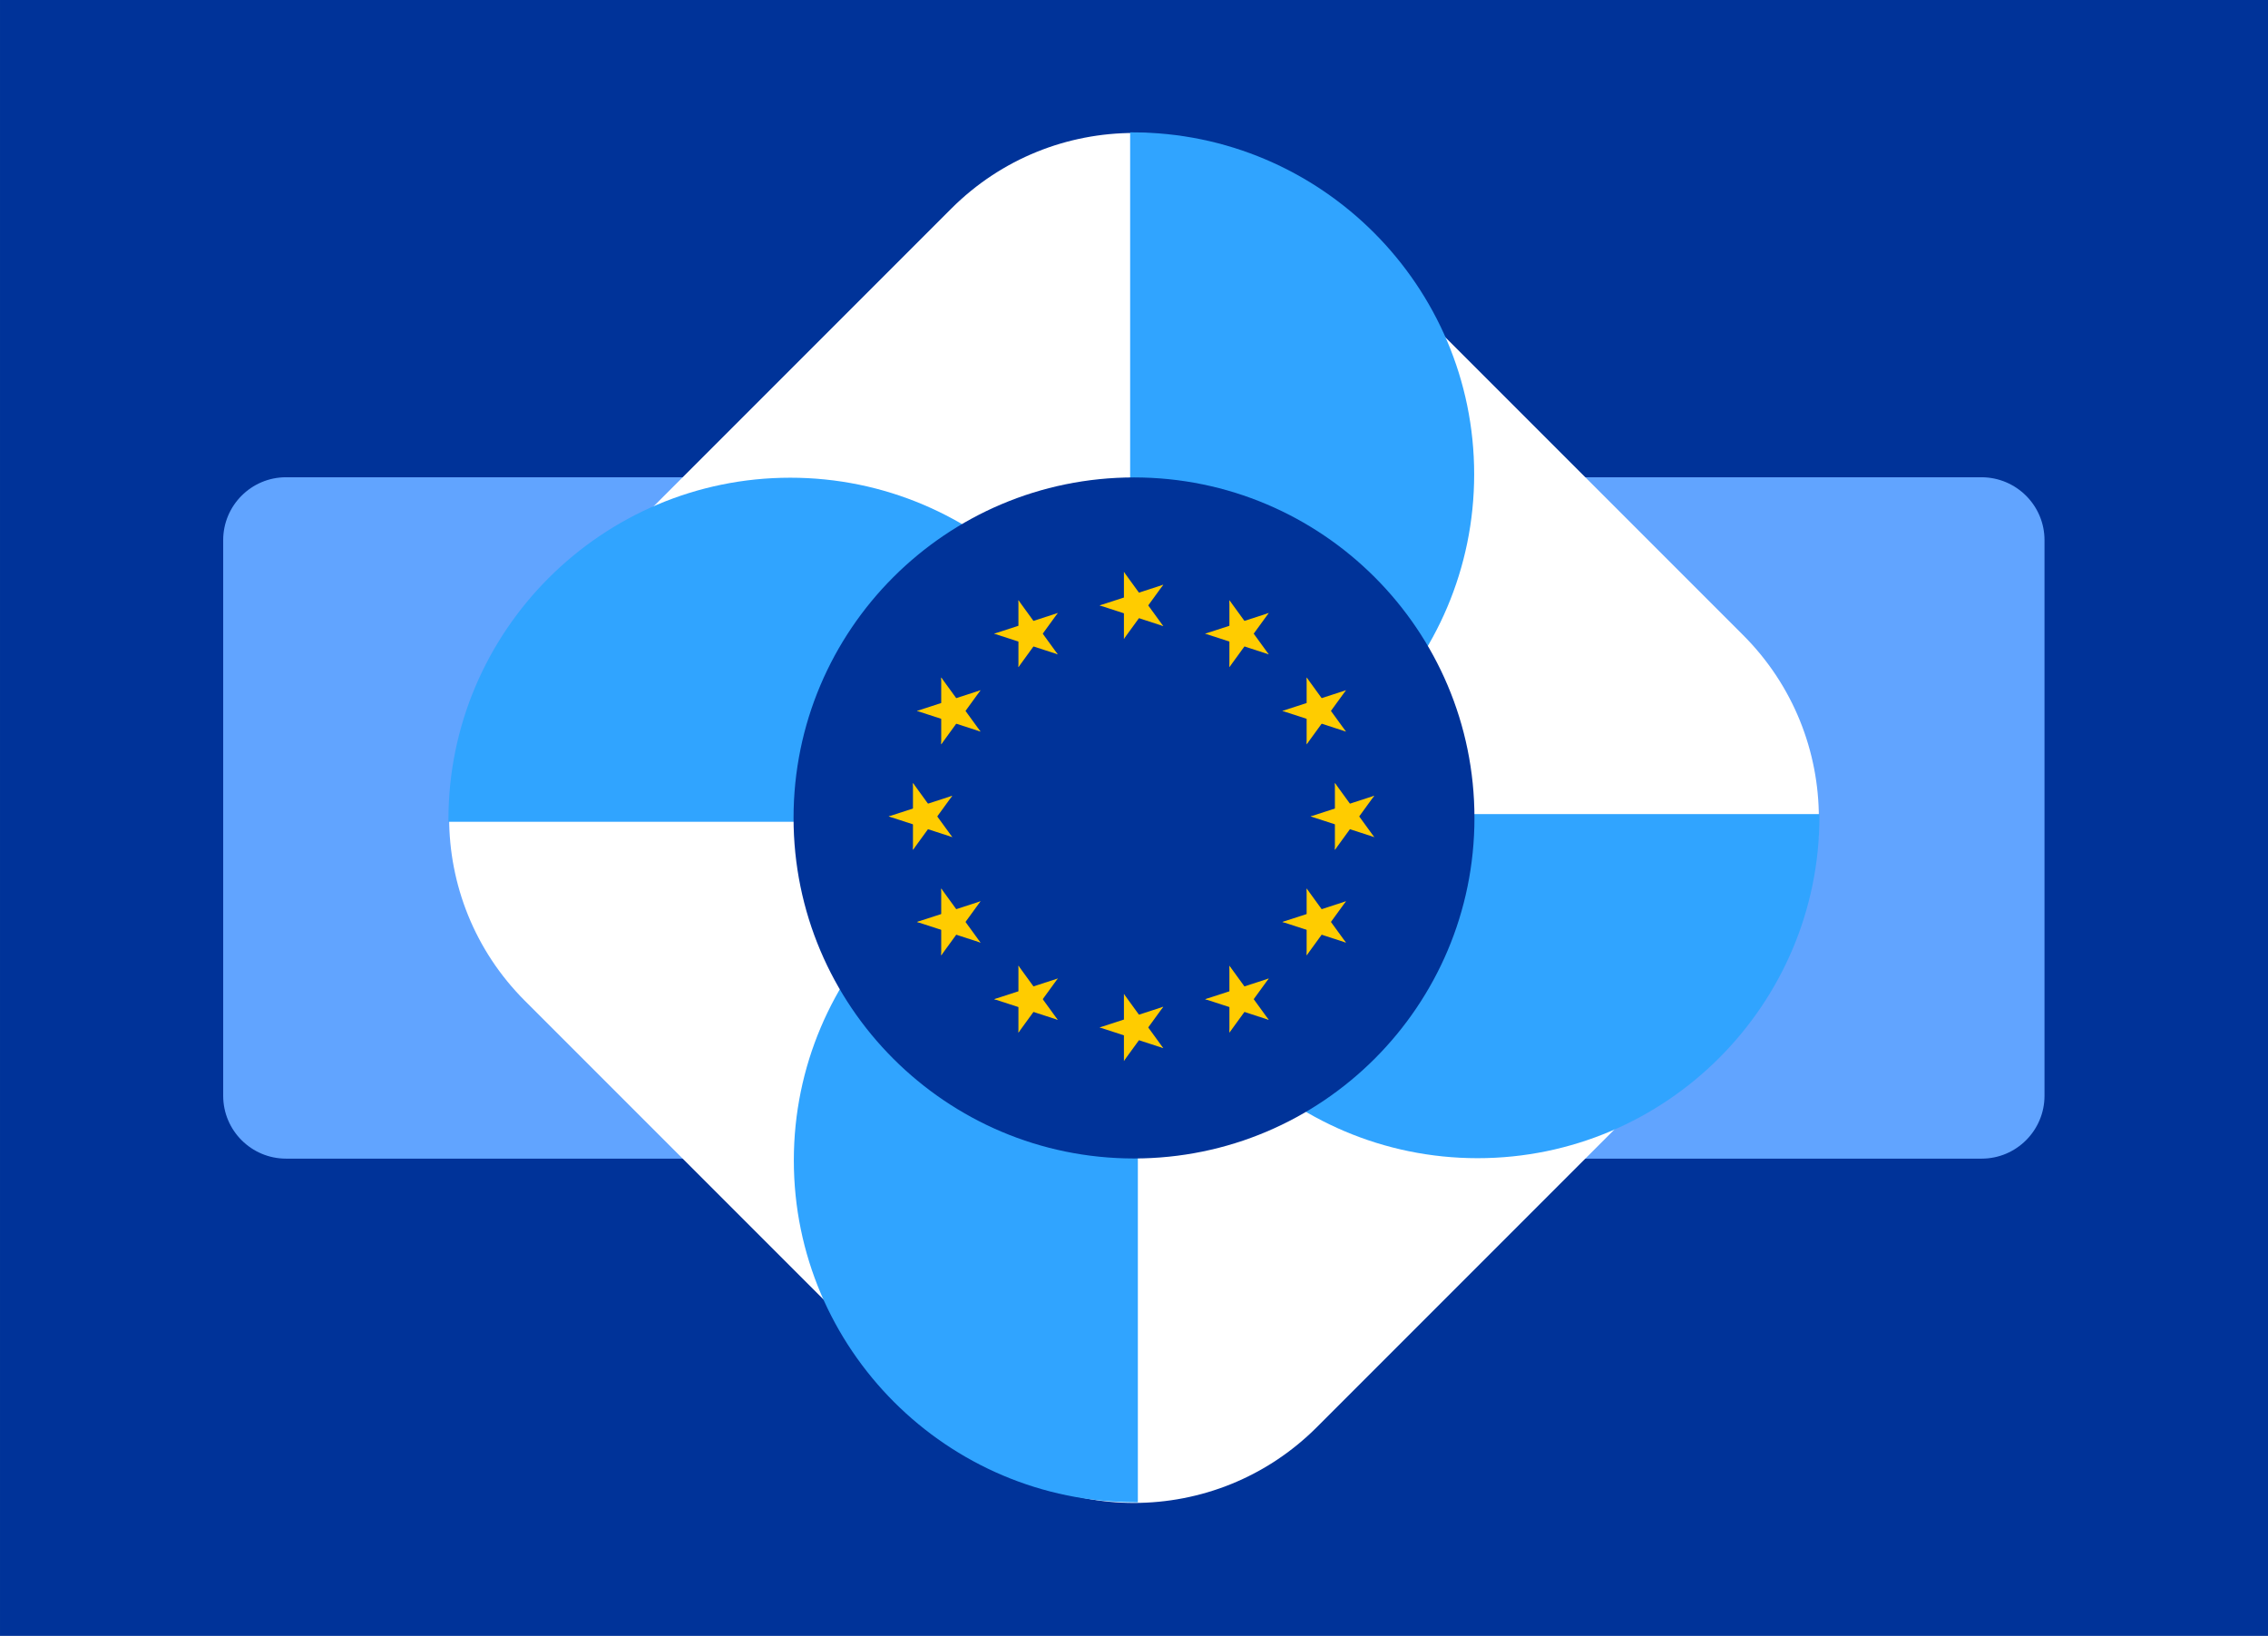
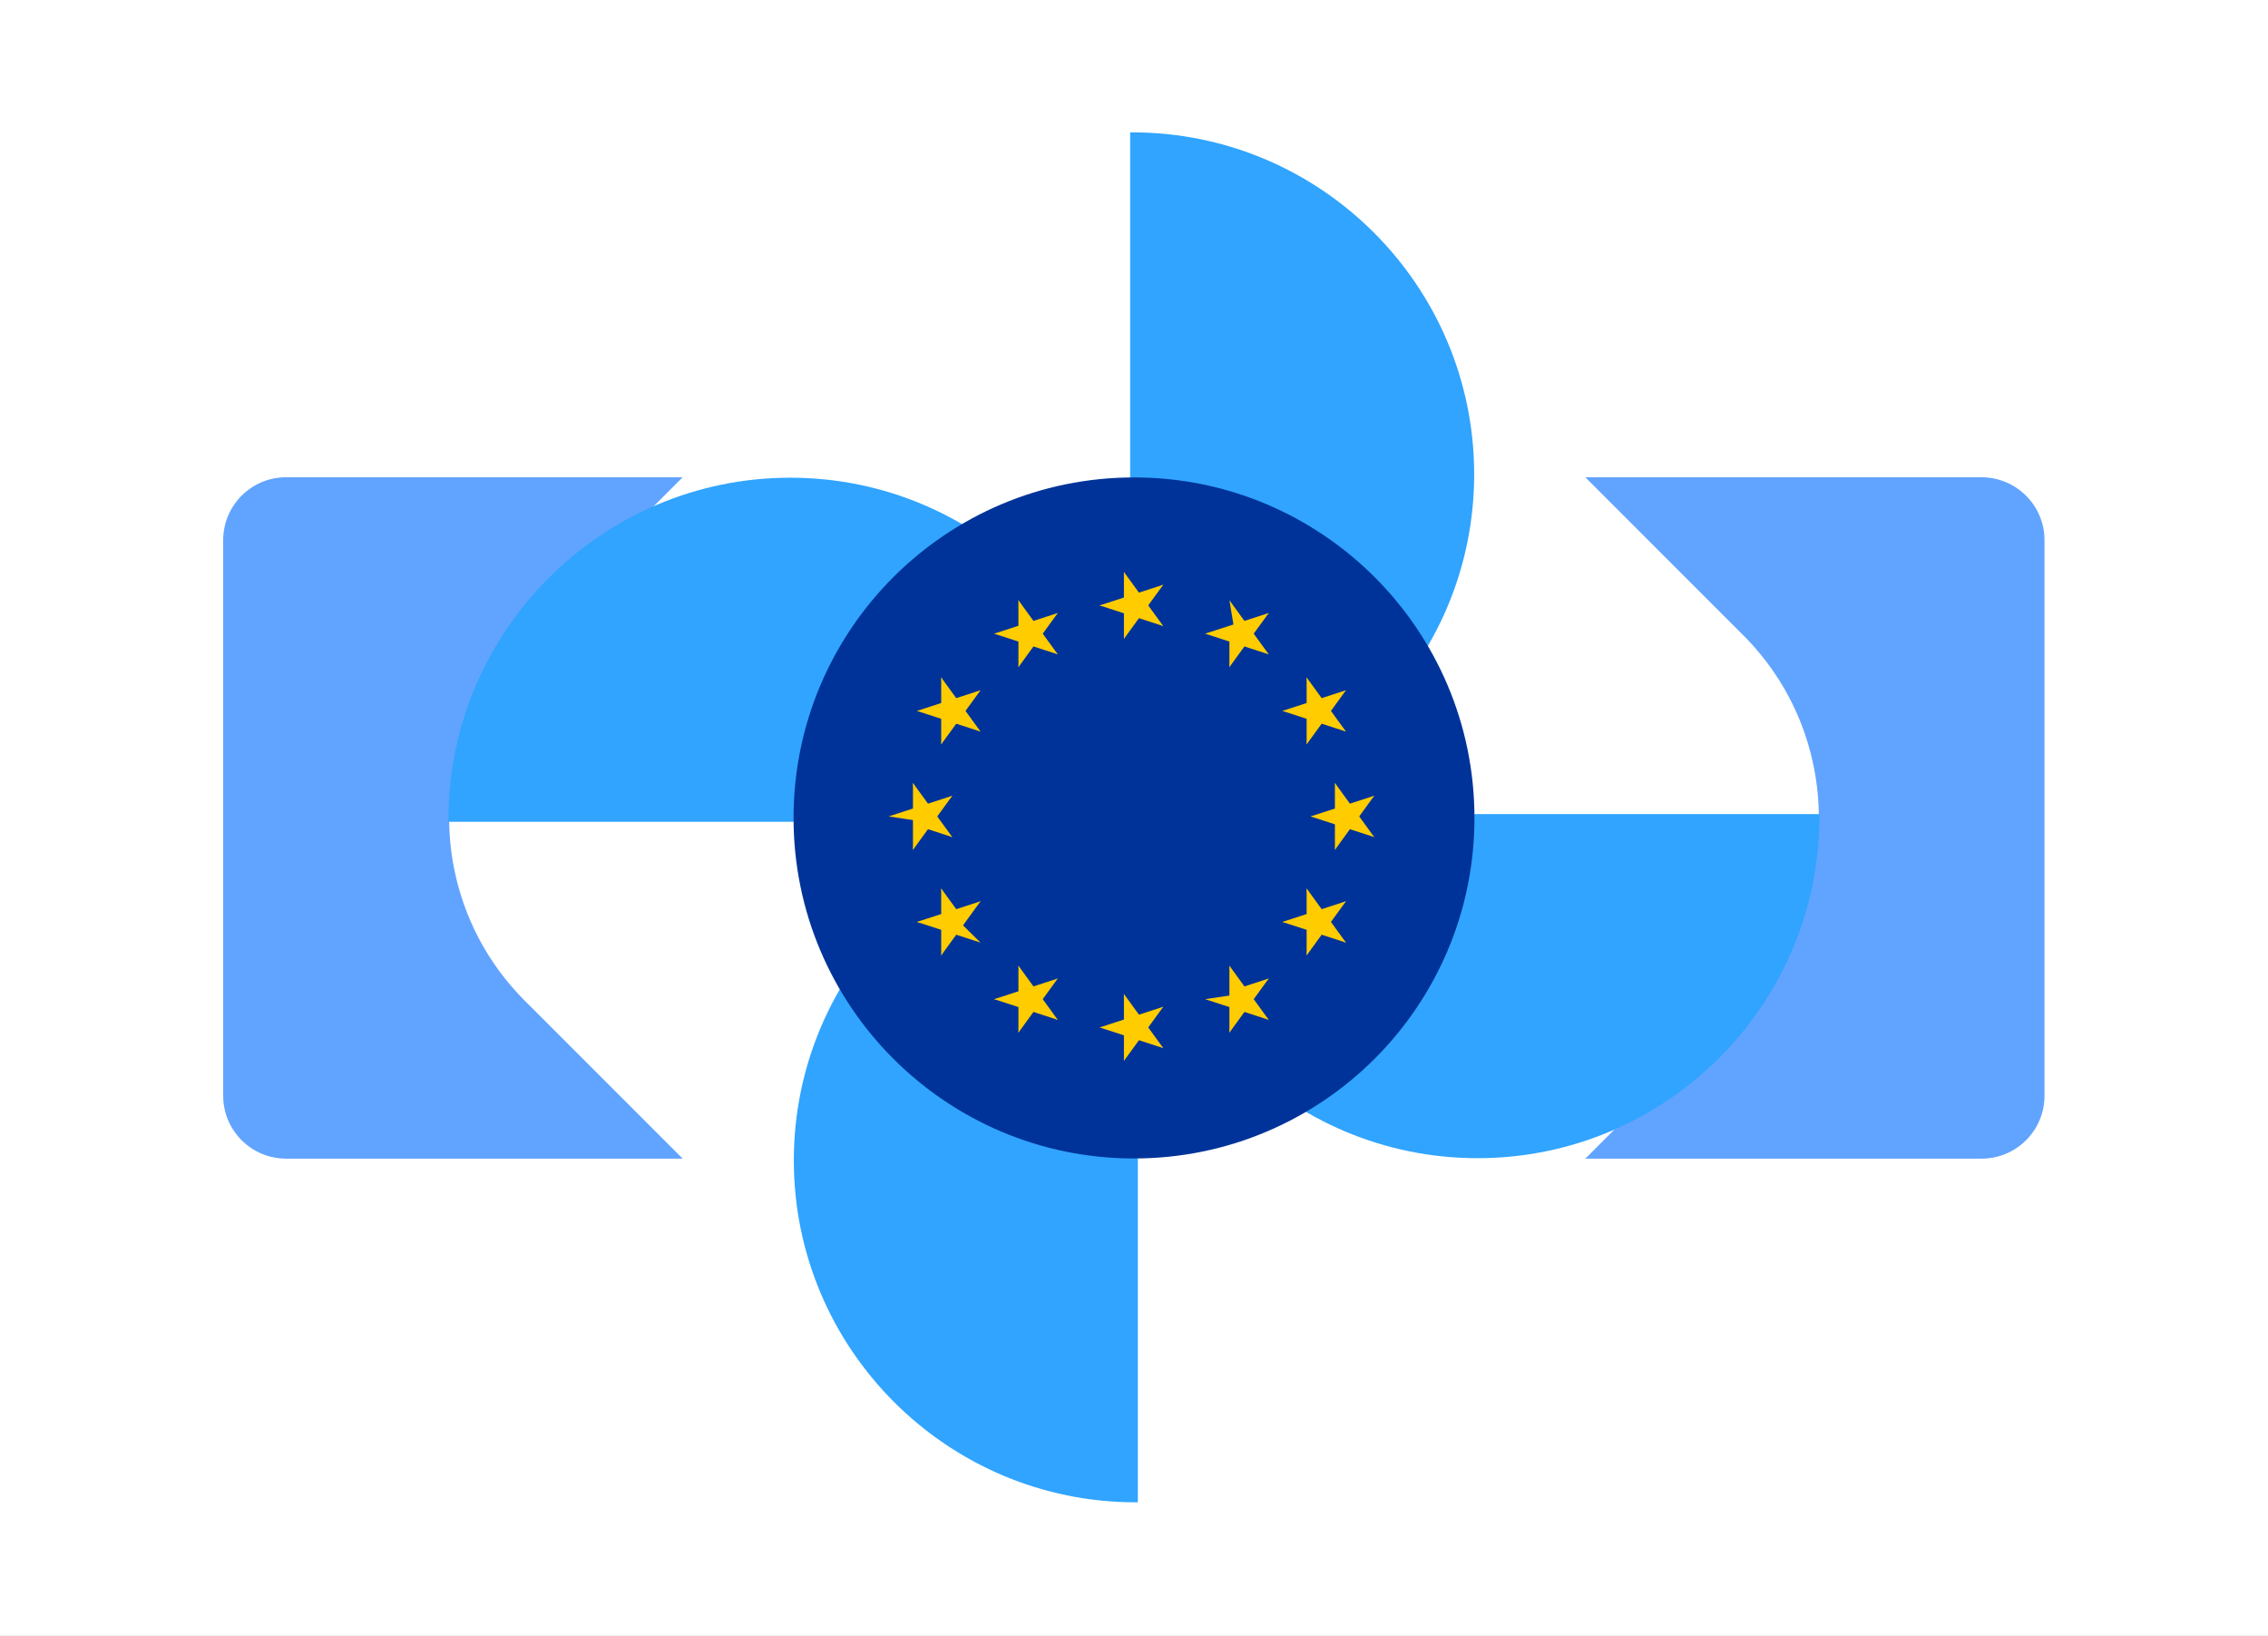
<svg xmlns="http://www.w3.org/2000/svg" width="832" height="600" viewBox="0 0 832 600" fill="none">
  <rect x="0" y="0" width="832" height="600" fill="#808080" stroke="none" />
  <g clip-path="url(#clip0_1117_37304)">
    <rect width="600" height="832" transform="translate(0 600) rotate(-90)" fill="white" />
-     <path d="M0.001 612L832 612L832 -11.999L0.001 -11.999L0.001 612Z" fill="#003399" />
    <path d="M281.45 198.105L281.45 401.893C281.45 414.591 271.144 424.955 258.388 424.955L104.931 424.955C92.238 424.955 81.874 414.649 81.874 401.893L81.874 198.105C81.874 185.407 92.181 175.043 104.931 175.043L258.388 175.043C271.144 175.101 281.45 185.407 281.45 198.105Z" fill="#61A4FF" />
    <path d="M750.011 198.105L750.011 401.893C750.011 414.591 739.704 424.955 726.949 424.955L573.497 424.955C560.798 424.955 550.435 414.649 550.435 401.893L550.435 198.105C550.435 185.407 560.741 175.043 573.497 175.043L726.949 175.043C739.704 175.101 750.011 185.407 750.011 198.105Z" fill="#61A4FF" />
    <path d="M639.455 367.06L483.06 523.455C446.02 560.494 385.981 560.494 348.941 523.455L192.546 367.06C155.507 330.02 155.507 269.981 192.546 232.941L348.941 76.546C385.981 39.507 446.02 39.507 483.06 76.546L639.455 232.941C676.494 269.981 676.494 330.02 639.455 367.06Z" fill="white" />
    <path d="M415.305 301.414L415.305 300.608C415.305 231.479 359.036 175.21 289.902 175.21C220.773 175.21 164.504 231.479 164.504 300.608L164.504 301.414L415.305 301.414Z" fill="#30A4FF" />
    <path d="M417.415 300.203L416.609 300.203C347.48 300.203 291.211 356.472 291.211 425.606C291.211 494.735 347.48 551.004 416.609 551.004L417.415 551.004L417.415 300.203Z" fill="#30A4FF" />
    <path d="M414.585 48.55L415.391 48.55C484.52 48.55 540.789 104.82 540.789 173.954C540.789 243.082 484.52 299.352 415.391 299.352L414.585 299.352L414.585 48.55Z" fill="#30A4FF" />
    <path d="M667.451 298.585L667.451 299.391C667.451 368.52 611.182 424.789 542.048 424.789C472.919 424.789 416.65 368.52 416.65 299.391L416.65 298.585L667.451 298.585Z" fill="#30A4FF" />
    <path d="M416 175.106C347.058 175.106 291.106 231.058 291.107 299.999C291.107 368.941 347.058 424.893 416 424.893C484.942 424.893 540.894 368.941 540.894 299.999C540.894 231.058 484.942 175.106 416 175.106Z" fill="#003399" />
-     <path d="M326 299.441L338.268 303.427L340.261 297.294L326 299.441Z" fill="#FFCC00" />
+     <path d="M326 299.441L338.268 303.427L326 299.441Z" fill="#FFCC00" />
    <path d="M326 299.441L338.268 295.455L340.261 301.589L326 299.441Z" fill="#FFCC00" />
    <path d="M334.914 287.176L334.914 300.075L341.364 300.075L334.914 287.176Z" fill="#FFCC00" />
    <path d="M334.914 287.176L342.496 297.611L337.278 301.402L334.914 287.176Z" fill="#FFCC00" />
    <path d="M349.333 291.861L337.065 295.847L339.058 301.981L349.333 291.861Z" fill="#FFCC00" />
    <path d="M349.333 291.861L341.751 302.297L336.533 298.506L349.333 291.861Z" fill="#FFCC00" />
    <path d="M334.914 311.709L334.914 298.81L341.364 298.81L334.914 311.709Z" fill="#FFCC00" />
    <path d="M334.914 311.709L342.496 301.273L337.278 297.482L334.914 311.709Z" fill="#FFCC00" />
    <path d="M349.333 307.023L337.065 303.037L339.058 296.903L349.333 307.023Z" fill="#FFCC00" />
    <path d="M349.333 307.023L341.751 296.588L336.533 300.379L349.333 307.023Z" fill="#FFCC00" />
    <path d="M480.788 299.441L493.056 303.427L495.049 297.294L480.788 299.441Z" fill="#FFCC00" />
    <path d="M480.788 299.441L493.056 295.455L495.049 301.589L480.788 299.441Z" fill="#FFCC00" />
    <path d="M489.7 287.176L489.7 300.075L496.15 300.075L489.7 287.176Z" fill="#FFCC00" />
    <path d="M489.7 287.176L497.282 297.611L492.064 301.402L489.7 287.176Z" fill="#FFCC00" />
    <path d="M504.122 291.861L491.854 295.847L493.847 301.981L504.122 291.861Z" fill="#FFCC00" />
    <path d="M504.122 291.861L496.54 302.297L491.322 298.506L504.122 291.861Z" fill="#FFCC00" />
    <path d="M489.7 311.709L489.7 298.81L496.15 298.81L489.7 311.709Z" fill="#FFCC00" />
    <path d="M489.7 311.709L497.282 301.273L492.064 297.482L489.7 311.709Z" fill="#FFCC00" />
    <path d="M504.122 307.023L491.854 303.037L493.847 296.903L504.122 307.023Z" fill="#FFCC00" />
    <path d="M504.122 307.023L496.54 296.588L491.322 300.379L504.122 307.023Z" fill="#FFCC00" />
    <path d="M403.392 376.836L415.659 380.822L417.652 374.688L403.392 376.836Z" fill="#FFCC00" />
    <path d="M403.392 376.836L415.659 372.85L417.652 378.984L403.392 376.836Z" fill="#FFCC00" />
    <path d="M412.305 364.57L412.305 377.469L418.754 377.469L412.305 364.57Z" fill="#FFCC00" />
    <path d="M412.305 364.57L419.887 375.006L414.669 378.797L412.305 364.57Z" fill="#FFCC00" />
    <path d="M426.727 369.256L414.459 373.242L416.452 379.376L426.727 369.256Z" fill="#FFCC00" />
    <path d="M426.727 369.256L419.145 379.692L413.927 375.901L426.727 369.256Z" fill="#FFCC00" />
    <path d="M412.305 389.104L412.305 376.204L418.754 376.204L412.305 389.104Z" fill="#FFCC00" />
    <path d="M412.305 389.104L419.887 378.668L414.669 374.877L412.305 389.104Z" fill="#FFCC00" />
    <path d="M426.727 384.418L414.459 380.432L416.452 374.298L426.727 384.418Z" fill="#FFCC00" />
    <path d="M426.727 384.418L419.145 373.982L413.927 377.773L426.727 384.418Z" fill="#FFCC00" />
-     <path d="M359.698 345.723L352.116 335.287L346.898 339.078L359.698 345.723Z" fill="#FFCC00" />
    <path d="M359.698 345.723L347.43 341.737L349.423 335.603L359.698 345.723Z" fill="#FFCC00" />
    <path d="M345.277 350.408L352.859 339.973L347.641 336.182L345.277 350.408Z" fill="#FFCC00" />
    <path d="M345.277 350.408L345.277 337.509L351.727 337.509L345.277 350.408Z" fill="#FFCC00" />
    <path d="M336.364 338.139L348.632 342.125L350.625 335.991L336.364 338.139Z" fill="#FFCC00" />
    <path d="M336.364 338.139L348.632 334.153L350.625 340.287L336.364 338.139Z" fill="#FFCC00" />
    <path d="M359.698 330.559L352.116 340.994L346.898 337.203L359.698 330.559Z" fill="#FFCC00" />
    <path d="M359.698 330.559L347.43 334.545L349.423 340.679L359.698 330.559Z" fill="#FFCC00" />
    <path d="M345.277 325.871L352.859 336.307L347.641 340.098L345.277 325.871Z" fill="#FFCC00" />
    <path d="M345.277 325.871L345.277 338.77L351.727 338.77L345.277 325.871Z" fill="#FFCC00" />
    <path d="M388.028 358.887L375.76 362.873L377.754 369.007L388.028 358.887Z" fill="#FFCC00" />
    <path d="M388.028 358.887L380.446 369.322L375.229 365.531L388.028 358.887Z" fill="#FFCC00" />
    <path d="M388.027 374.049L380.445 363.613L375.228 367.404L388.027 374.049Z" fill="#FFCC00" />
    <path d="M388.027 374.049L375.759 370.063L377.753 363.929L388.027 374.049Z" fill="#FFCC00" />
    <path d="M373.606 378.736L381.188 368.301L375.971 364.51L373.606 378.736Z" fill="#FFCC00" />
    <path d="M373.606 378.736L373.606 365.837L380.056 365.837L373.606 378.736Z" fill="#FFCC00" />
    <path d="M373.607 354.199L381.189 364.635L375.972 368.426L373.607 354.199Z" fill="#FFCC00" />
    <path d="M373.607 354.199L373.607 367.098L380.057 367.098L373.607 354.199Z" fill="#FFCC00" />
    <path d="M364.695 366.469L376.963 362.483L378.956 368.617L364.695 366.469Z" fill="#FFCC00" />
    <path d="M364.695 366.469L376.963 370.455L378.956 364.321L364.695 366.469Z" fill="#FFCC00" />
    <path d="M451.001 354.201L451.001 367.1L457.451 367.1L451.001 354.201Z" fill="#FFCC00" />
    <path d="M451.001 354.201L458.583 364.637L453.365 368.428L451.001 354.201Z" fill="#FFCC00" />
    <path d="M465.423 358.887L453.155 362.873L455.148 369.007L465.423 358.887Z" fill="#FFCC00" />
    <path d="M465.423 358.887L457.841 369.322L452.623 365.531L465.423 358.887Z" fill="#FFCC00" />
    <path d="M465.425 374.051L457.843 363.615L452.625 367.406L465.425 374.051Z" fill="#FFCC00" />
    <path d="M465.425 374.051L453.157 370.065L455.15 363.931L465.425 374.051Z" fill="#FFCC00" />
-     <path d="M442.092 366.471L454.36 362.485L456.353 368.619L442.092 366.471Z" fill="#FFCC00" />
    <path d="M442.092 366.471L454.36 370.457L456.353 364.323L442.092 366.471Z" fill="#FFCC00" />
    <path d="M451.003 378.736L451.003 365.837L457.453 365.837L451.003 378.736Z" fill="#FFCC00" />
    <path d="M451.003 378.736L458.585 368.301L453.367 364.51L451.003 378.736Z" fill="#FFCC00" />
    <path d="M479.332 325.873L479.332 338.772L485.782 338.772L479.332 325.873Z" fill="#FFCC00" />
    <path d="M479.332 325.873L486.914 336.309L481.696 340.1L479.332 325.873Z" fill="#FFCC00" />
    <path d="M493.754 330.559L481.486 334.545L483.479 340.679L493.754 330.559Z" fill="#FFCC00" />
    <path d="M493.754 330.559L486.172 340.994L480.954 337.203L493.754 330.559Z" fill="#FFCC00" />
    <path d="M493.753 345.723L486.171 335.287L480.953 339.078L493.753 345.723Z" fill="#FFCC00" />
    <path d="M493.753 345.723L481.485 341.737L483.478 335.603L493.753 345.723Z" fill="#FFCC00" />
    <path d="M470.419 338.141L482.687 334.155L484.68 340.288L470.419 338.141Z" fill="#FFCC00" />
    <path d="M470.419 338.141L482.687 342.127L484.68 335.993L470.419 338.141Z" fill="#FFCC00" />
    <path d="M479.333 350.406L479.333 337.507L485.783 337.507L479.333 350.406Z" fill="#FFCC00" />
    <path d="M479.333 350.406L486.915 339.971L481.697 336.18L479.333 350.406Z" fill="#FFCC00" />
    <path d="M403.392 222.047L415.659 218.061L417.652 224.195L403.392 222.047Z" fill="#FFCC00" />
    <path d="M403.392 222.047L415.659 226.033L417.652 219.899L403.392 222.047Z" fill="#FFCC00" />
    <path d="M412.305 234.312L412.305 221.413L418.754 221.413L412.305 234.312Z" fill="#FFCC00" />
    <path d="M412.305 234.312L419.887 223.877L414.669 220.086L412.305 234.312Z" fill="#FFCC00" />
    <path d="M426.727 229.627L414.459 225.641L416.452 219.507L426.727 229.627Z" fill="#FFCC00" />
    <path d="M426.727 229.627L419.145 219.191L413.927 222.982L426.727 229.627Z" fill="#FFCC00" />
    <path d="M412.305 209.779L412.305 222.678L418.754 222.678L412.305 209.779Z" fill="#FFCC00" />
    <path d="M412.305 209.779L419.887 220.215L414.669 224.006L412.305 209.779Z" fill="#FFCC00" />
    <path d="M426.727 214.465L414.459 218.451L416.452 224.585L426.727 214.465Z" fill="#FFCC00" />
    <path d="M426.727 214.465L419.145 224.901L413.927 221.11L426.727 214.465Z" fill="#FFCC00" />
    <path d="M359.698 253.16L352.116 263.596L346.898 259.805L359.698 253.16Z" fill="#FFCC00" />
    <path d="M359.698 253.16L347.43 257.146L349.423 263.28L359.698 253.16Z" fill="#FFCC00" />
    <path d="M345.277 248.475L352.859 258.91L347.641 262.701L345.277 248.475Z" fill="#FFCC00" />
    <path d="M345.277 248.475L345.277 261.374L351.727 261.374L345.277 248.475Z" fill="#FFCC00" />
    <path d="M336.364 260.744L348.632 256.758L350.625 262.892L336.364 260.744Z" fill="#FFCC00" />
    <path d="M336.364 260.744L348.632 264.73L350.625 258.596L336.364 260.744Z" fill="#FFCC00" />
    <path d="M359.698 268.324L352.116 257.889L346.898 261.68L359.698 268.324Z" fill="#FFCC00" />
    <path d="M359.698 268.324L347.43 264.338L349.423 258.204L359.698 268.324Z" fill="#FFCC00" />
    <path d="M345.277 273.012L352.859 262.576L347.641 258.785L345.277 273.012Z" fill="#FFCC00" />
    <path d="M345.277 273.012L345.277 260.113L351.727 260.113L345.277 273.012Z" fill="#FFCC00" />
    <path d="M388.028 239.996L375.76 236.01L377.753 229.876L388.028 239.996Z" fill="#FFCC00" />
    <path d="M388.028 239.996L380.446 229.56L375.229 233.351L388.028 239.996Z" fill="#FFCC00" />
    <path d="M388.027 224.834L380.445 235.27L375.228 231.479L388.027 224.834Z" fill="#FFCC00" />
    <path d="M388.027 224.834L375.759 228.82L377.753 234.954L388.027 224.834Z" fill="#FFCC00" />
    <path d="M373.606 220.146L381.188 230.582L375.971 234.373L373.606 220.146Z" fill="#FFCC00" />
    <path d="M373.606 220.146L373.606 233.046L380.056 233.046L373.606 220.146Z" fill="#FFCC00" />
    <path d="M373.607 244.686L381.189 234.25L375.972 230.459L373.607 244.686Z" fill="#FFCC00" />
    <path d="M373.607 244.686L373.607 231.786L380.057 231.786L373.607 244.686Z" fill="#FFCC00" />
    <path d="M364.695 232.414L376.963 236.4L378.956 230.266L364.695 232.414Z" fill="#FFCC00" />
    <path d="M364.695 232.414L376.963 228.428L378.956 234.562L364.695 232.414Z" fill="#FFCC00" />
    <path d="M451.001 244.682L451.001 231.782L457.451 231.782L451.001 244.682Z" fill="#FFCC00" />
    <path d="M451.001 244.682L458.583 234.246L453.365 230.455L451.001 244.682Z" fill="#FFCC00" />
    <path d="M465.423 239.996L453.155 236.01L455.148 229.876L465.423 239.996Z" fill="#FFCC00" />
    <path d="M465.423 239.996L457.841 229.56L452.623 233.351L465.423 239.996Z" fill="#FFCC00" />
    <path d="M465.425 224.832L457.843 235.268L452.625 231.477L465.425 224.832Z" fill="#FFCC00" />
    <path d="M465.425 224.832L453.157 228.818L455.15 234.952L465.425 224.832Z" fill="#FFCC00" />
    <path d="M442.092 232.412L454.36 236.398L456.353 230.264L442.092 232.412Z" fill="#FFCC00" />
    <path d="M442.092 232.412L454.36 228.426L456.353 234.56L442.092 232.412Z" fill="#FFCC00" />
-     <path d="M451.003 220.146V233.046H457.453L451.003 220.146Z" fill="#FFCC00" />
    <path d="M451.003 220.146L458.585 230.582L453.367 234.373L451.003 220.146Z" fill="#FFCC00" />
    <path d="M479.332 273.01L479.332 260.111L485.782 260.111L479.332 273.01Z" fill="#FFCC00" />
    <path d="M479.332 273.01L486.914 262.574L481.696 258.783L479.332 273.01Z" fill="#FFCC00" />
    <path d="M493.754 268.324L481.486 264.338L483.479 258.204L493.754 268.324Z" fill="#FFCC00" />
    <path d="M493.754 268.324L486.172 257.889L480.954 261.68L493.754 268.324Z" fill="#FFCC00" />
    <path d="M493.753 253.16L486.171 263.596L480.953 259.805L493.753 253.16Z" fill="#FFCC00" />
    <path d="M493.753 253.16L481.485 257.146L483.478 263.28L493.753 253.16Z" fill="#FFCC00" />
    <path d="M470.419 260.742L482.687 264.728L484.68 258.594L470.419 260.742Z" fill="#FFCC00" />
    <path d="M470.419 260.742L482.687 256.756L484.68 262.89L470.419 260.742Z" fill="#FFCC00" />
    <path d="M479.333 248.477V261.376H485.783L479.333 248.477Z" fill="#FFCC00" />
    <path d="M479.333 248.477L486.915 258.912L481.697 262.703L479.333 248.477Z" fill="#FFCC00" />
  </g>
  <defs>
    <clipPath id="clip0_1117_37304">
      <rect width="600" height="832" fill="white" transform="translate(0 600) rotate(-90)" />
    </clipPath>
  </defs>
</svg>